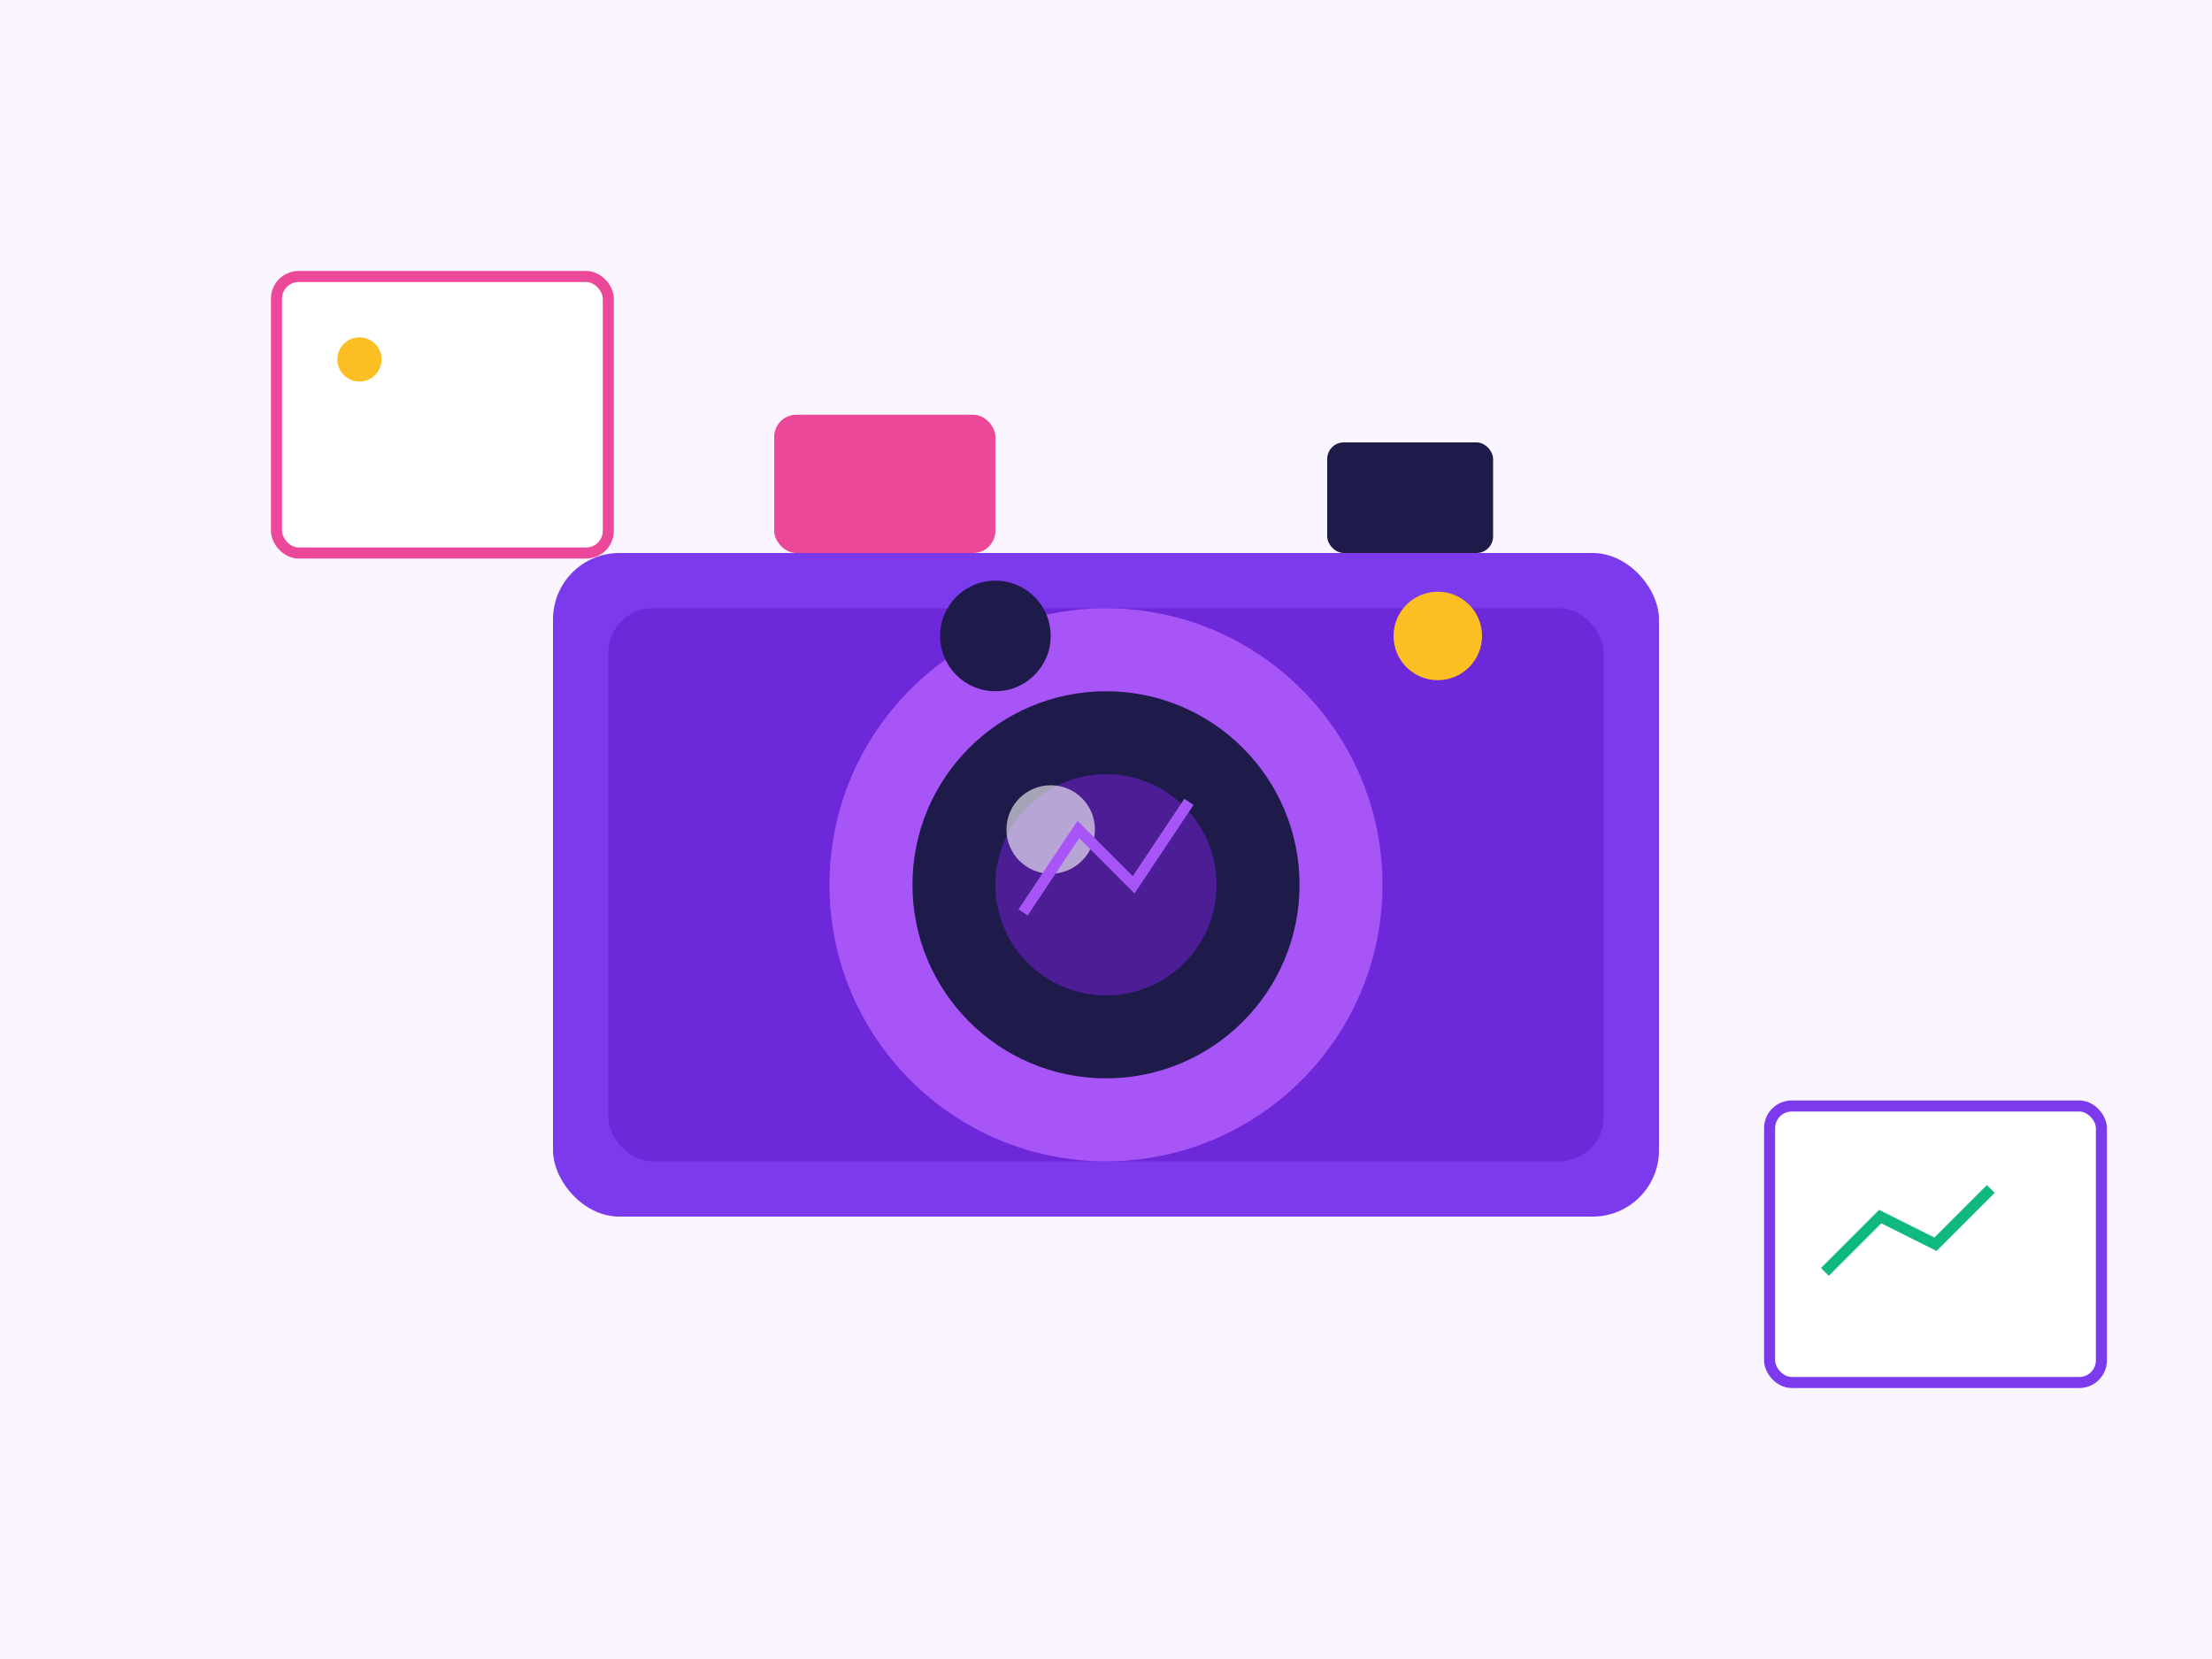
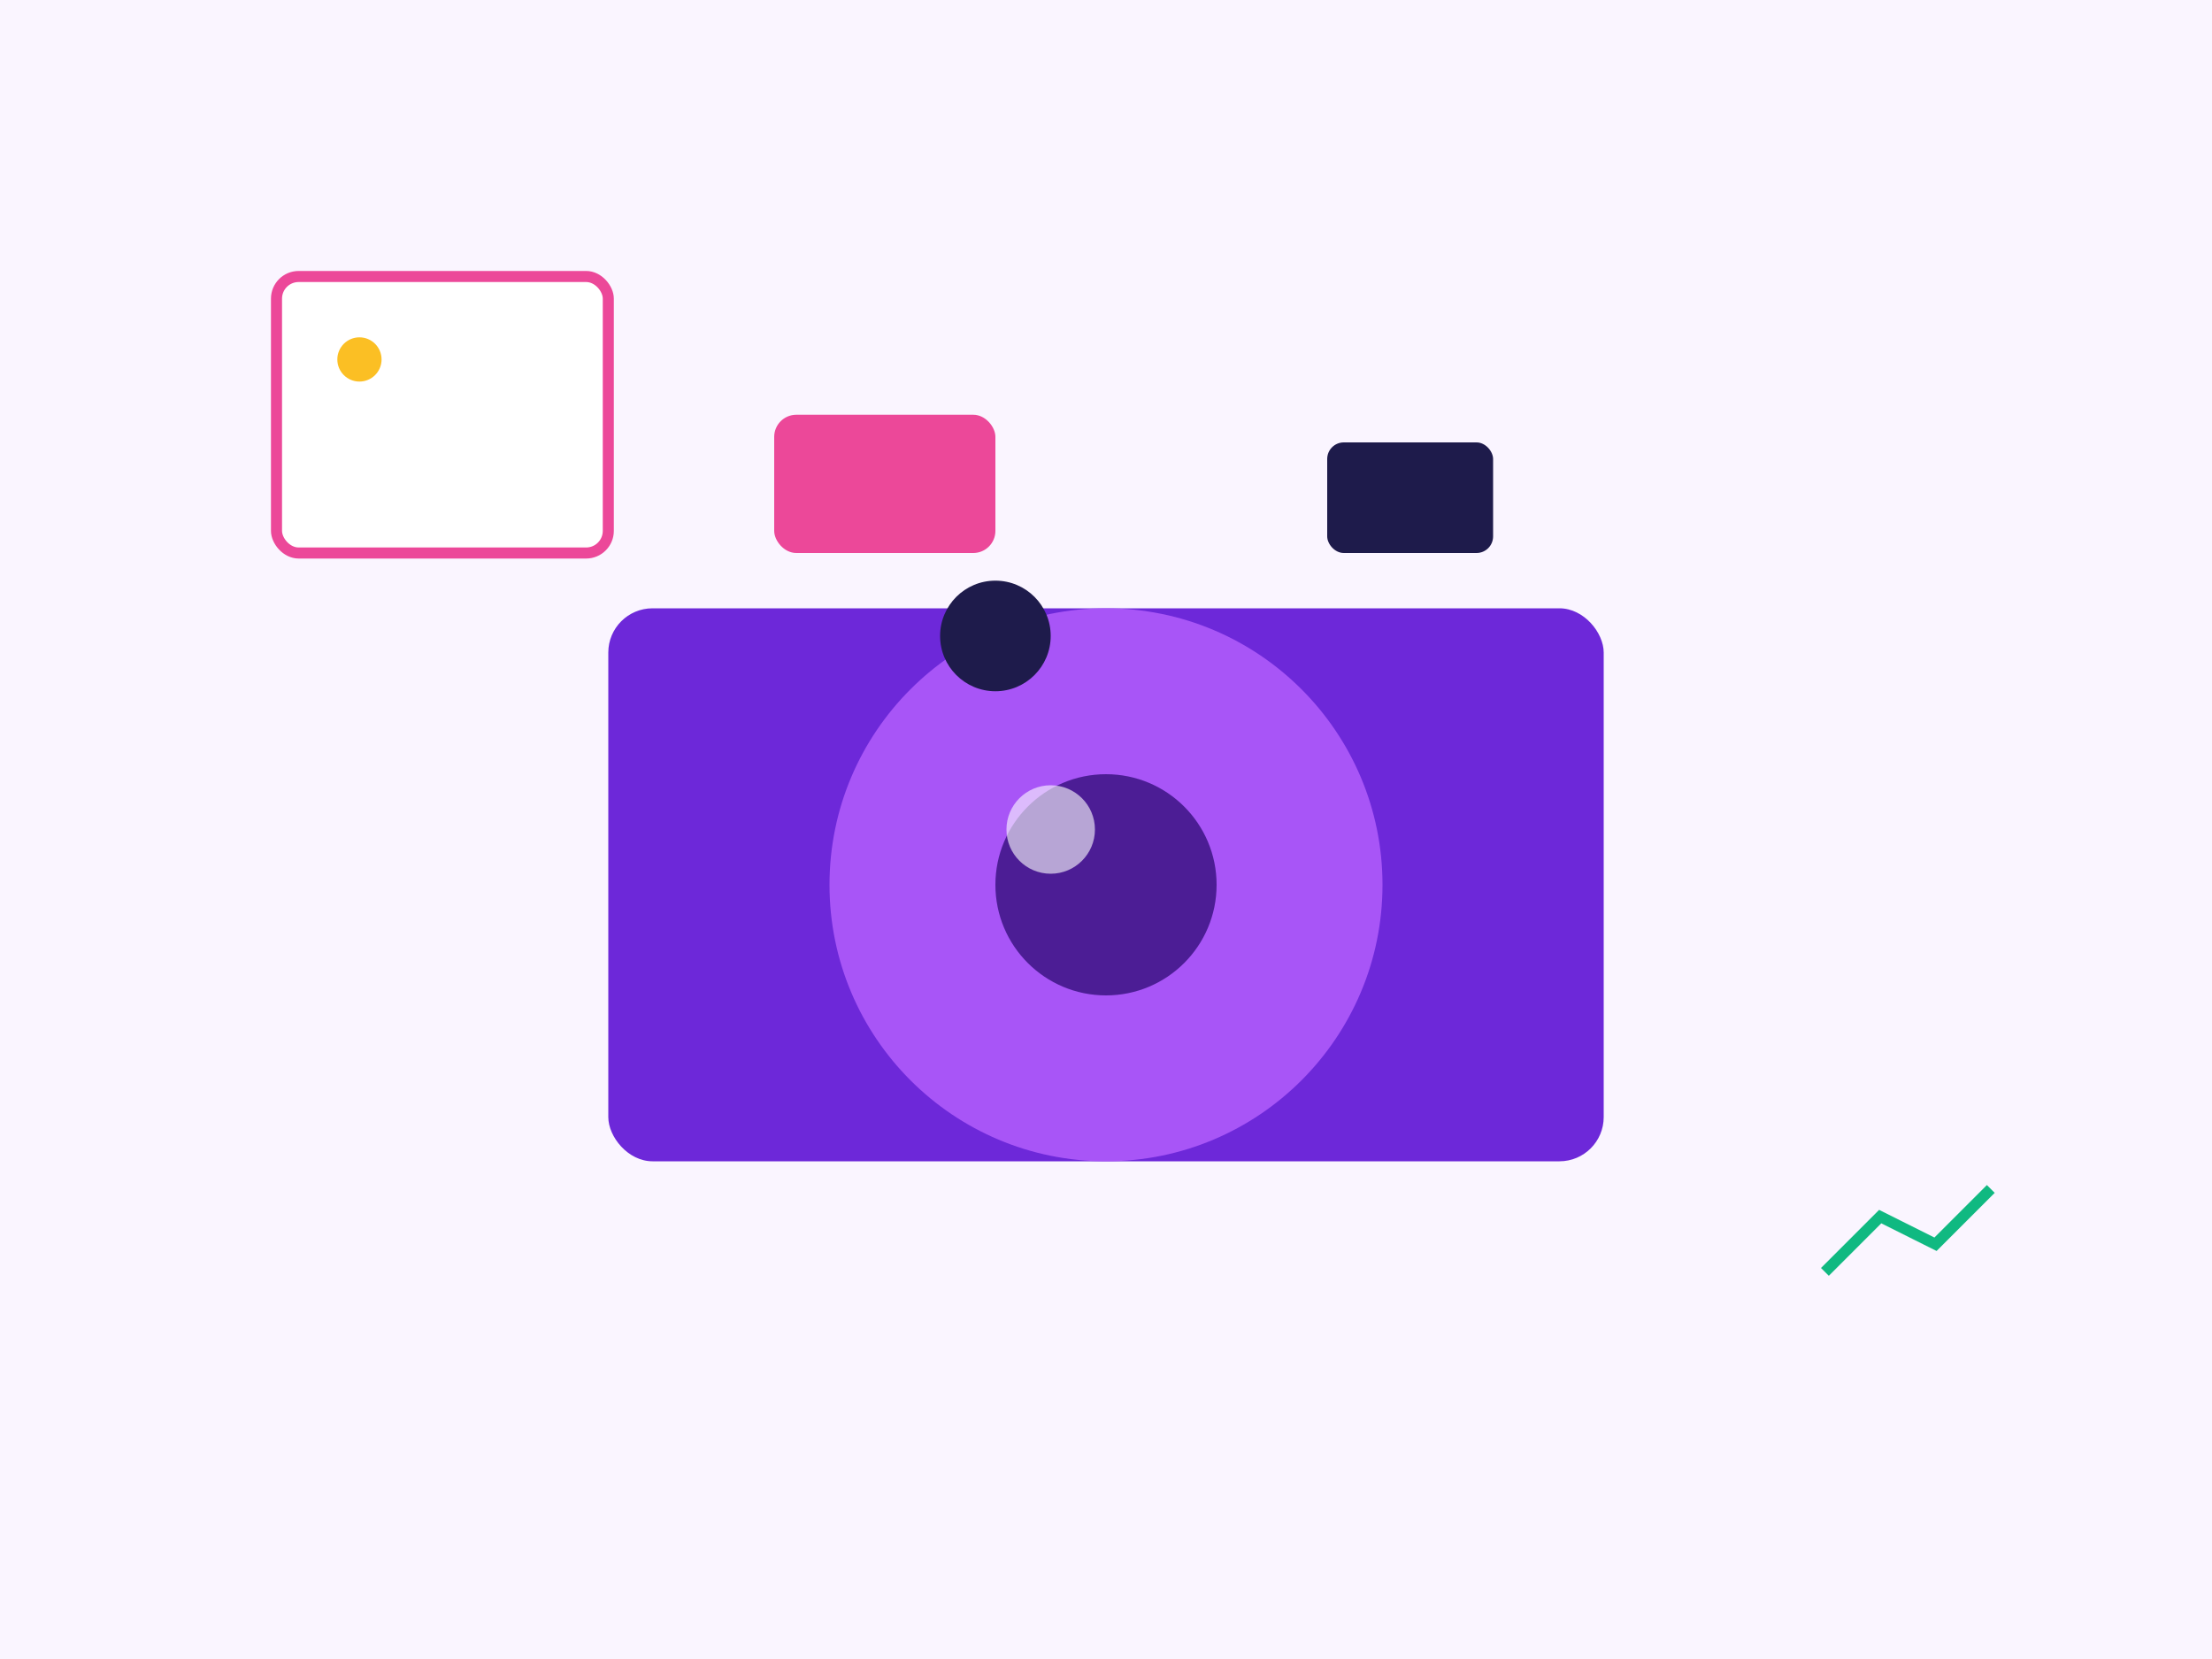
<svg xmlns="http://www.w3.org/2000/svg" viewBox="0 0 400 300" fill="none">
  <rect width="400" height="300" fill="#faf5ff" />
-   <rect x="100" y="100" width="200" height="120" rx="12" fill="#7c3aed" />
  <rect x="110" y="110" width="180" height="100" rx="8" fill="#6d28d9" />
  <circle cx="200" cy="160" r="50" fill="#a855f7" />
-   <circle cx="200" cy="160" r="35" fill="#1e1b4b" />
  <circle cx="200" cy="160" r="20" fill="#4c1d95" />
  <circle cx="190" cy="150" r="8" fill="white" opacity="0.6" />
  <rect x="140" y="75" width="40" height="25" rx="4" fill="#ec4899" />
  <rect x="240" y="80" width="30" height="20" rx="3" fill="#1e1b4b" />
-   <circle cx="260" cy="115" r="8" fill="#fbbf24" />
  <circle cx="180" cy="115" r="10" fill="#1e1b4b" />
-   <path d="M185,165 L195,150 L205,160 L215,145" stroke="#a855f7" stroke-width="2" fill="none" />
  <rect x="50" y="50" width="60" height="50" rx="4" fill="white" stroke="#ec4899" stroke-width="2" />
  <circle cx="65" cy="65" r="4" fill="#fbbf24" />
-   <rect x="320" y="200" width="60" height="50" rx="4" fill="white" stroke="#7c3aed" stroke-width="2" />
  <path d="M330,230 L340,220 L350,225 L360,215" stroke="#10b981" stroke-width="2" fill="none" />
</svg>